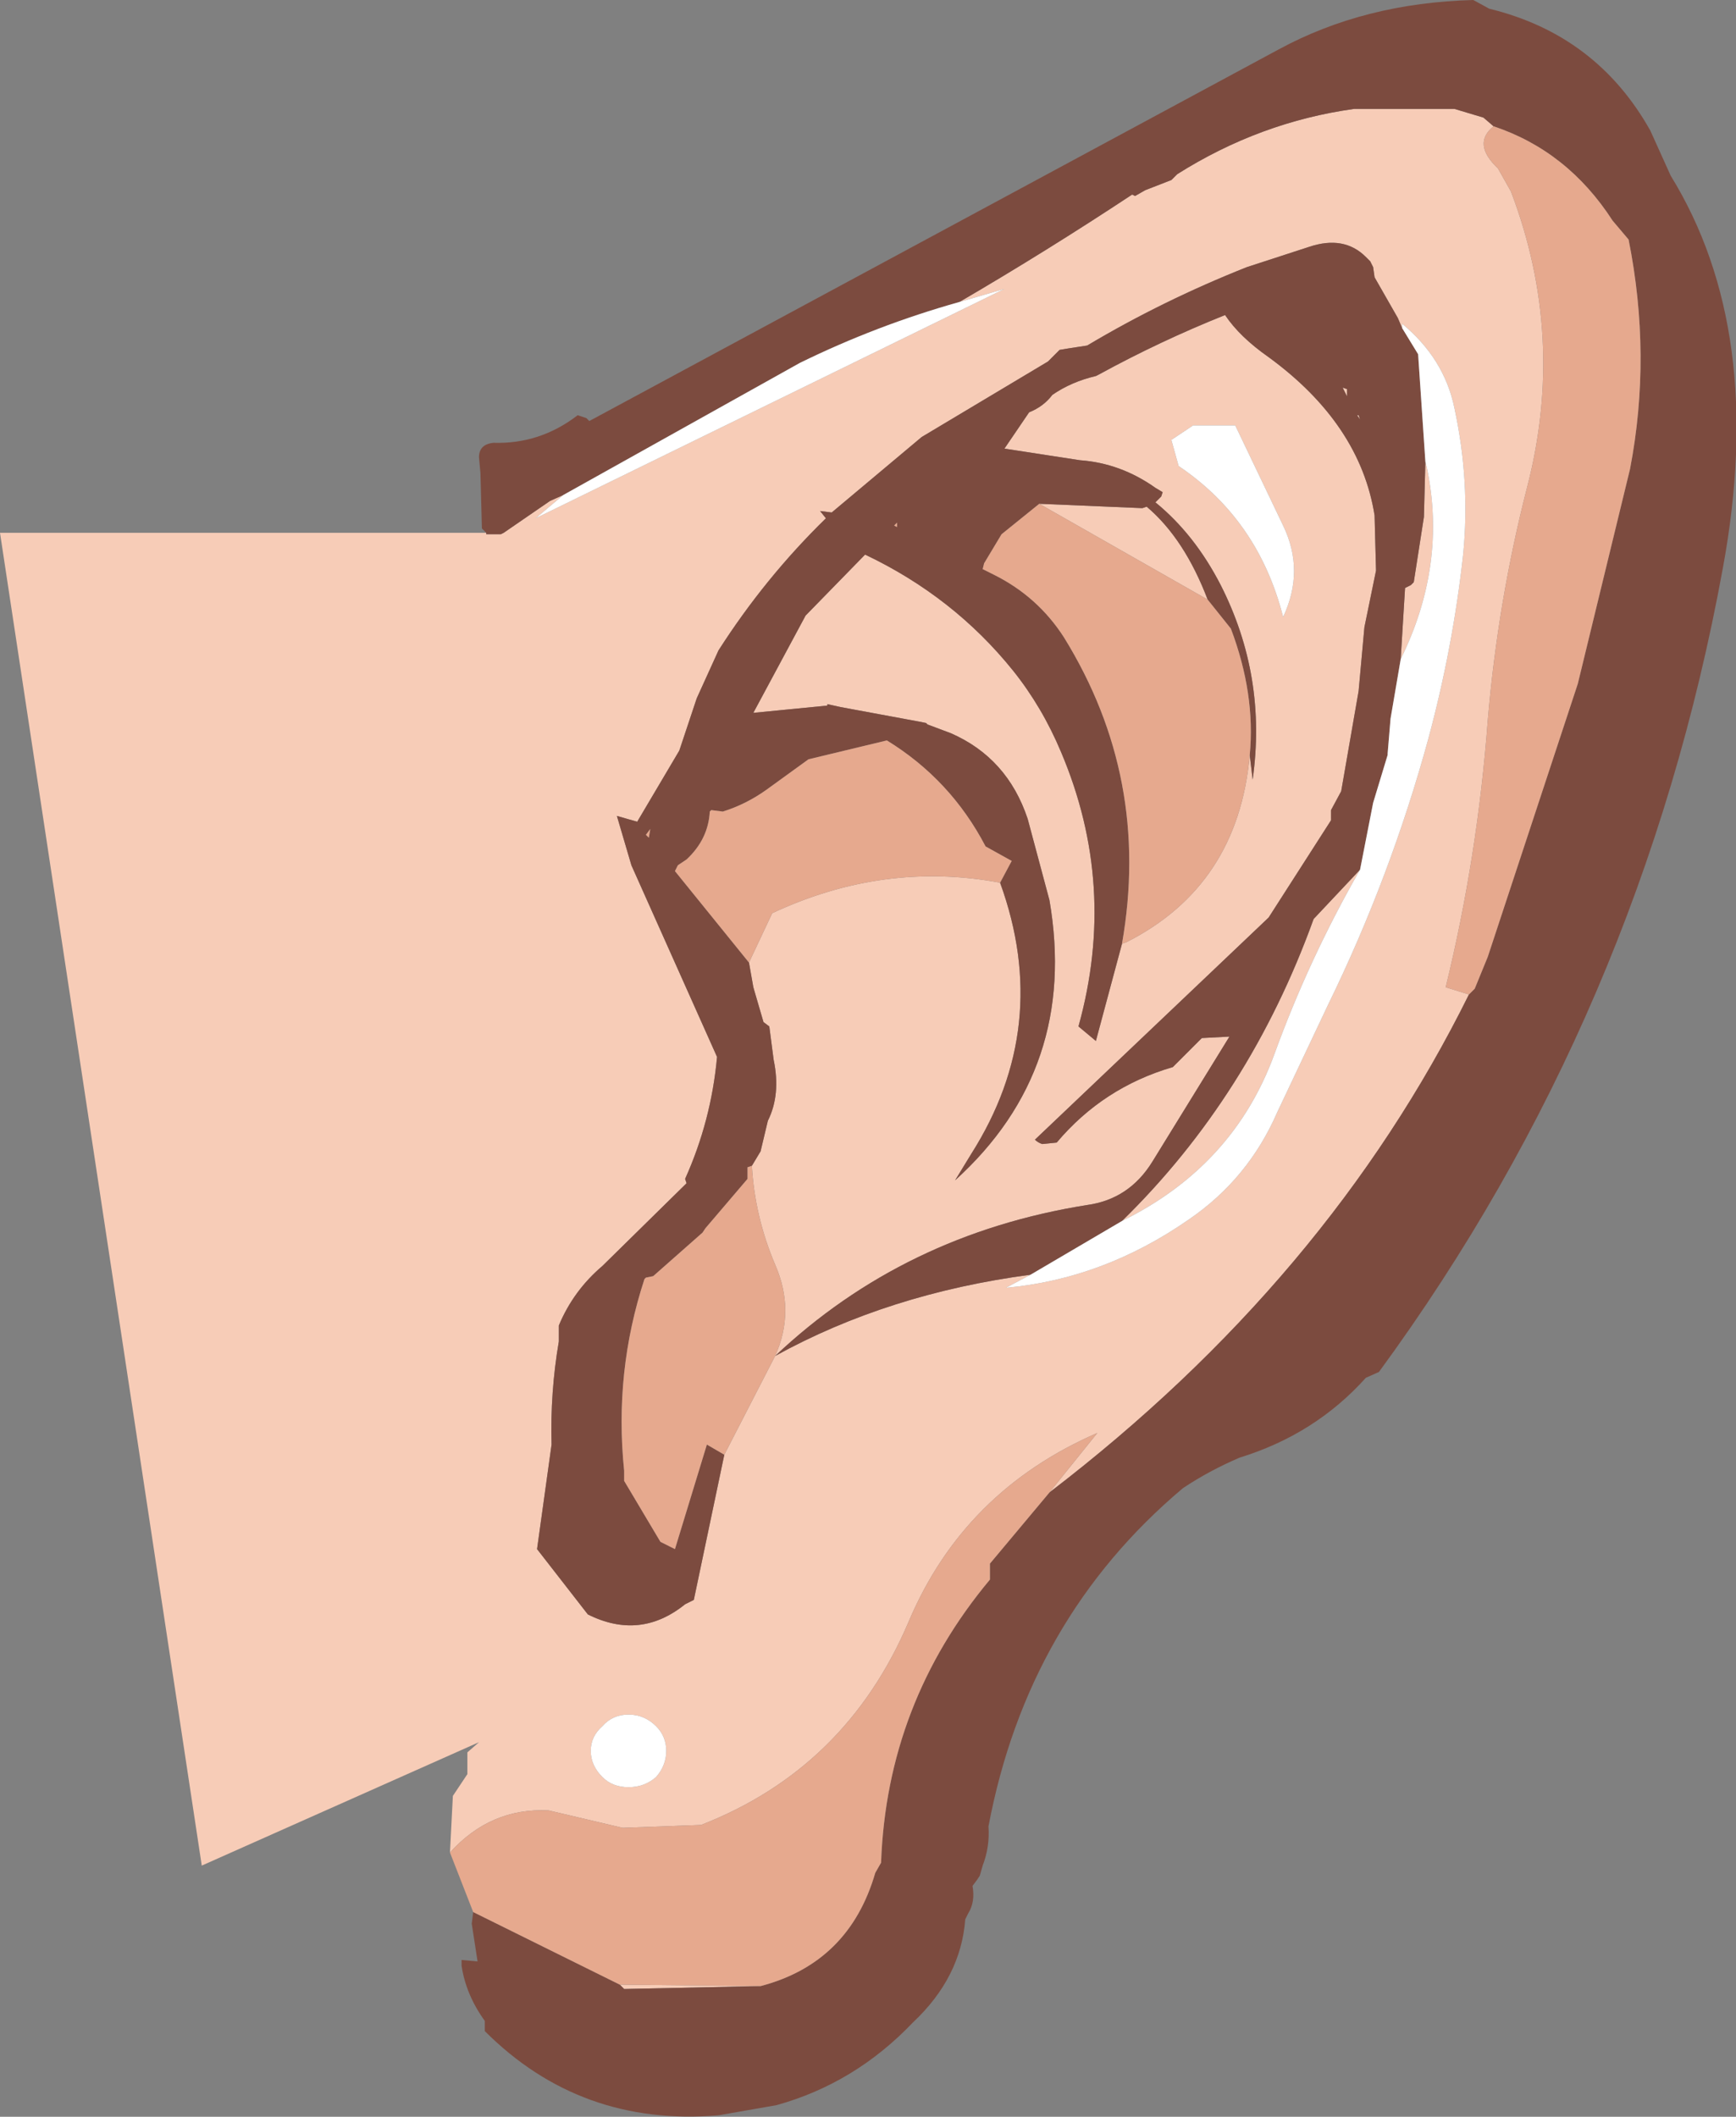
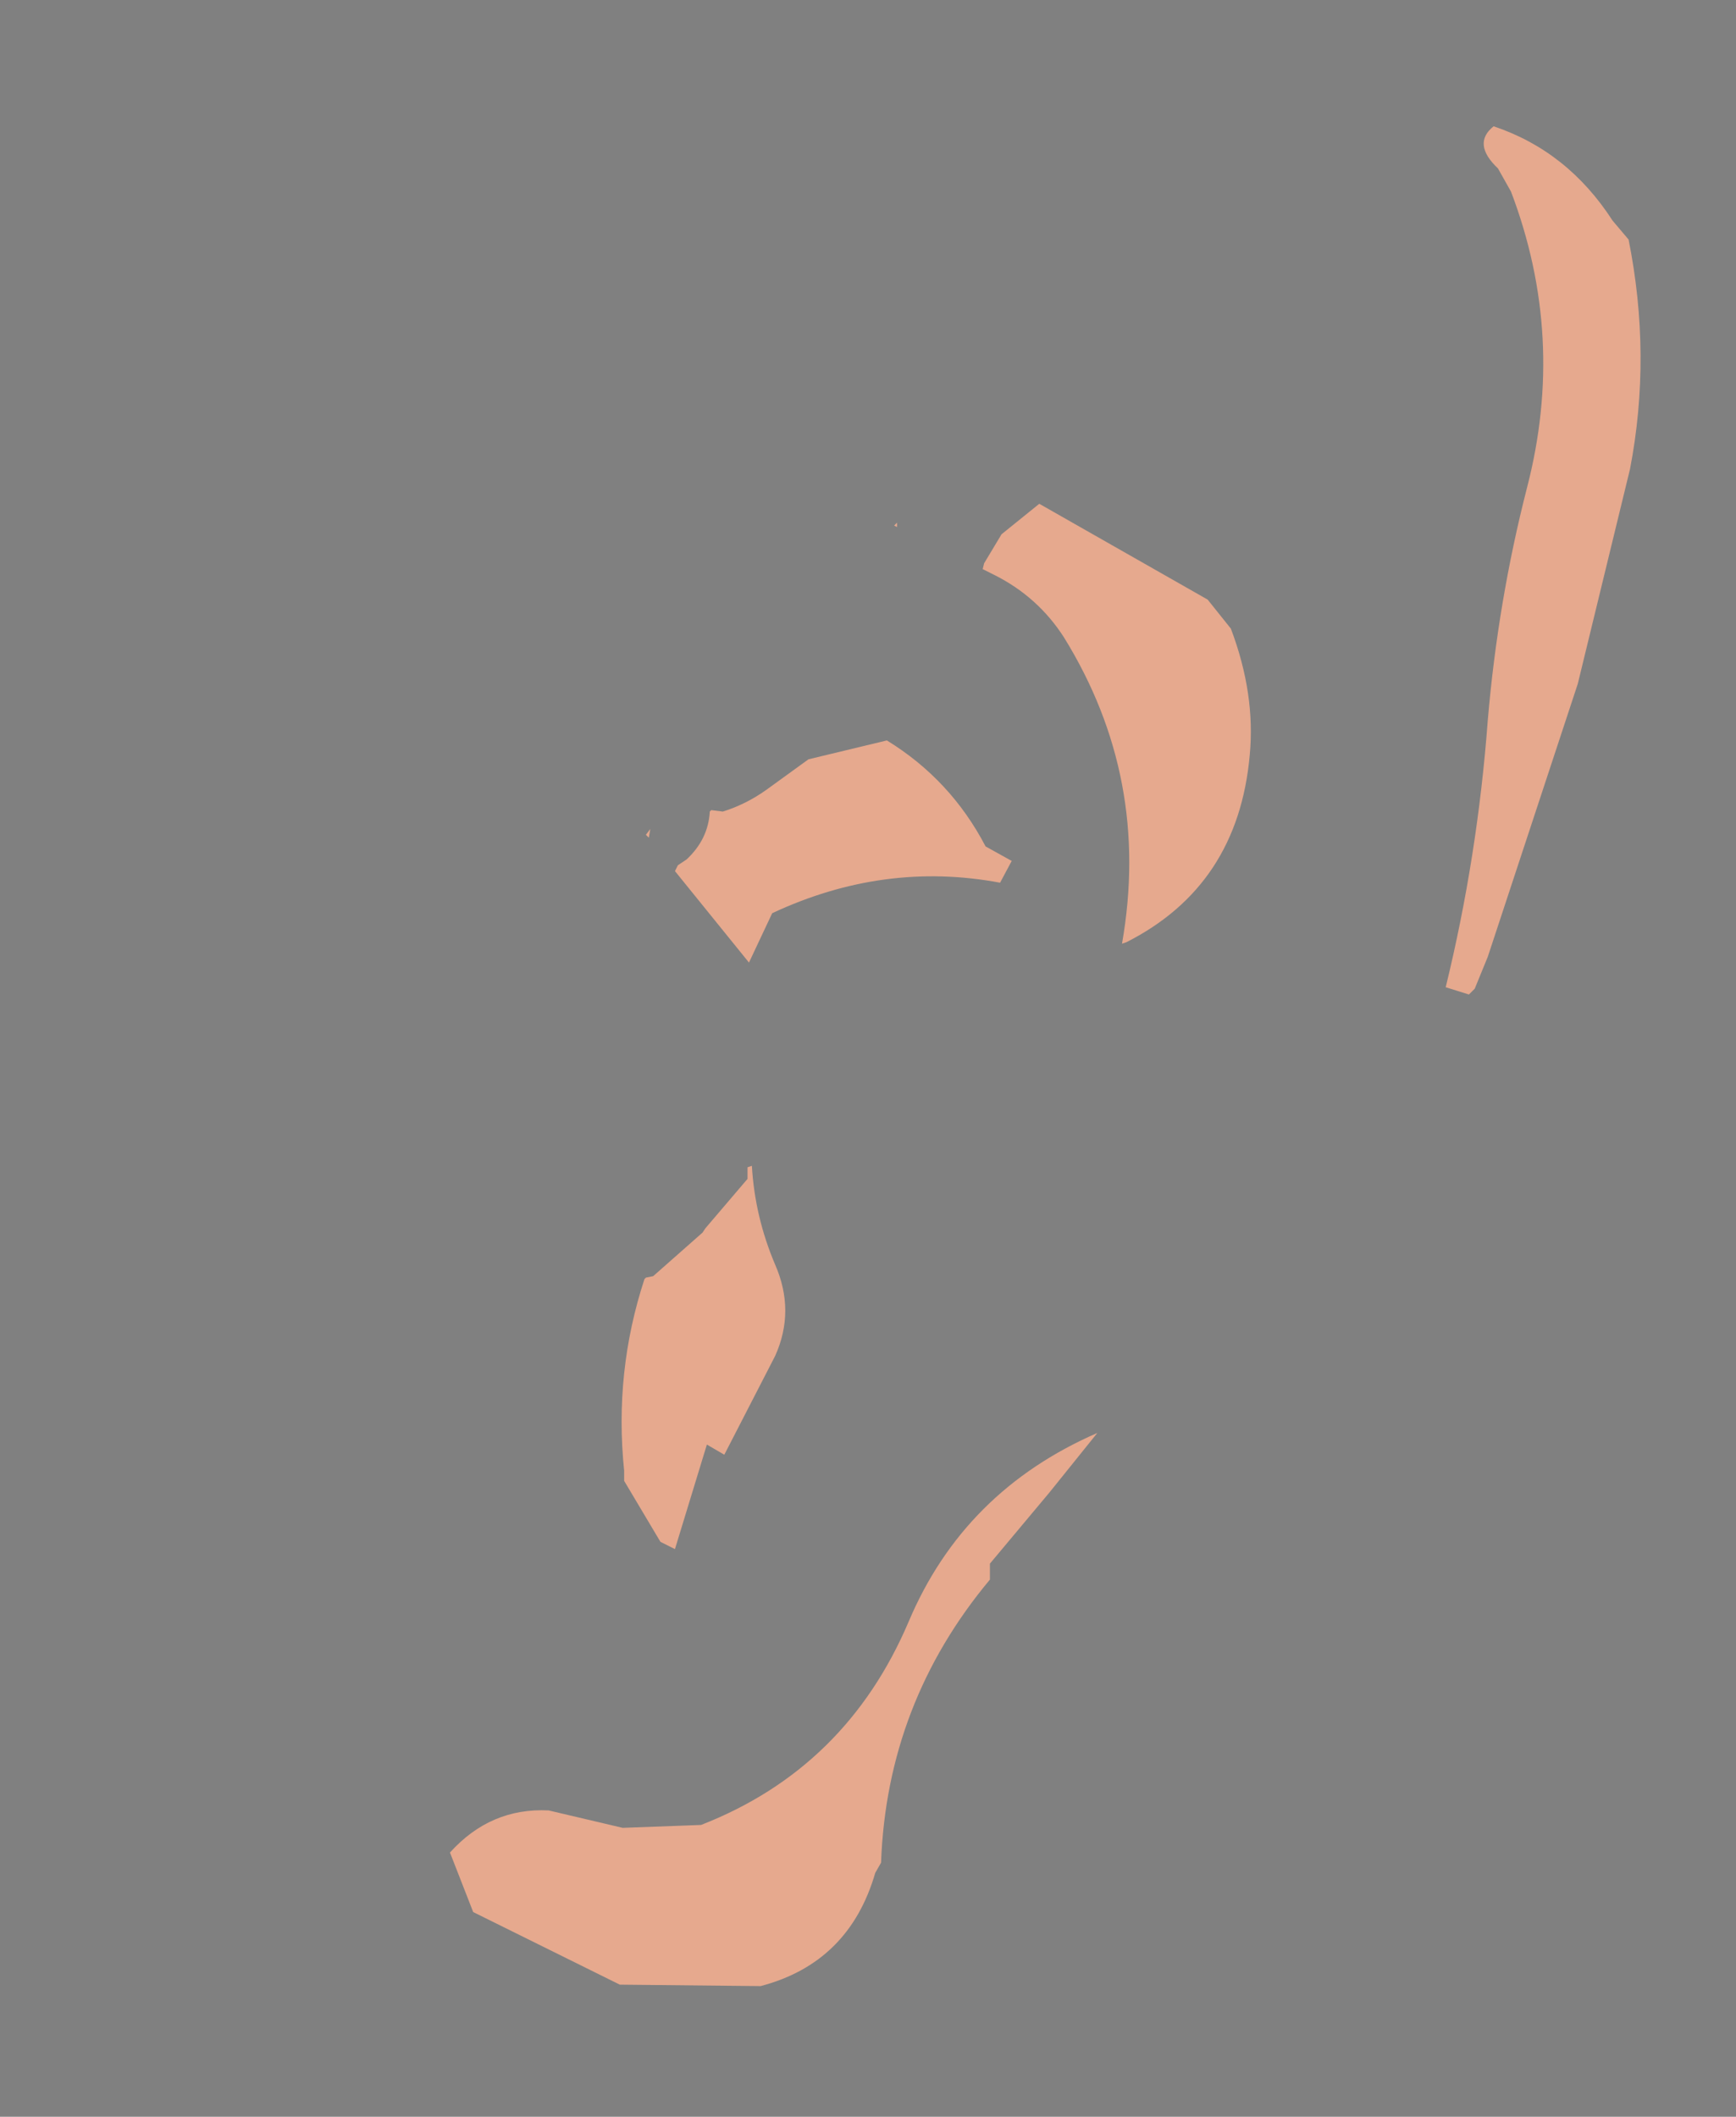
<svg xmlns="http://www.w3.org/2000/svg" height="72.9px" width="59.8px">
  <rect width="100%" height="100%" fill="#808080" stroke="none" />
  <g transform="matrix(1.0, 0.0, 0.0, 1.0, 37.45, 36.45)">
-     <path d="M-4.4 -26.05 Q-1.4 -27.8 1.55 -29.75 L1.65 -29.7 2.0 -29.9 2.9 -30.25 2.95 -30.3 3.1 -30.45 Q5.95 -32.25 9.2 -32.7 L12.65 -32.7 13.65 -32.4 14.0 -32.1 Q13.25 -31.5 14.15 -30.65 L14.6 -29.85 Q16.5 -24.85 15.15 -19.65 14.15 -15.75 13.8 -11.65 13.45 -6.95 12.35 -2.45 L13.15 -2.2 Q8.3 7.6 -1.3 14.95 L0.35 12.9 Q-4.25 14.9 -6.15 19.4 -8.3 24.45 -13.3 26.4 L-16.0 26.5 -18.55 25.9 Q-20.55 25.8 -21.95 27.35 L-21.85 25.4 -21.35 24.65 -21.35 23.9 -20.95 23.55 -30.5 27.8 -37.45 -18.1 -20.7 -18.1 -20.7 -18.05 -20.3 -18.05 -20.2 -18.05 -20.1 -18.1 -18.5 -19.2 -18.05 -19.4 -19.0 -18.6 -2.85 -26.5 -4.4 -26.05 M10.85 -25.15 L10.7 -25.5 9.9 -26.9 9.85 -27.25 9.75 -27.45 9.6 -27.6 Q8.85 -28.35 7.65 -27.95 L5.5 -27.25 Q2.6 -26.1 0.0 -24.55 L-0.65 -24.45 -0.95 -24.4 -1.35 -24.0 -5.7 -21.4 -8.8 -18.8 -9.2 -18.85 -9.0 -18.6 Q-11.1 -16.55 -12.7 -14.05 L-13.45 -12.4 -14.05 -10.6 -15.5 -8.15 -16.2 -8.35 -15.7 -6.65 -12.75 -0.05 Q-12.95 2.15 -13.85 4.15 L-13.8 4.3 -16.7 7.15 Q-17.7 8.0 -18.2 9.2 L-18.2 9.75 Q-18.5 11.5 -18.45 13.3 L-18.95 16.9 -17.2 19.15 Q-15.4 20.05 -13.85 18.8 L-13.55 18.65 -12.5 13.65 -10.75 10.25 Q-6.85 8.1 -1.95 7.45 L-2.8 7.9 Q0.55 7.6 3.5 5.55 5.55 4.15 6.55 1.85 L8.3 -1.85 Q10.45 -6.25 11.75 -11.0 12.6 -14.15 12.95 -17.35 13.2 -19.85 12.65 -22.4 12.3 -24.1 10.85 -25.3 L10.85 -25.15 M-11.55 3.7 L-11.25 3.2 -11.0 2.15 Q-10.55 1.25 -10.8 0.05 L-10.95 -1.1 -11.15 -1.25 -11.5 -2.45 -11.65 -3.3 -10.85 -5.0 Q-7.0 -6.8 -3.0 -6.05 -1.2 -1.1 -4.0 3.3 L-4.55 4.2 Q-0.3 0.35 -1.3 -5.45 L-2.05 -8.25 Q-2.75 -10.35 -4.7 -11.2 L-5.5 -11.5 -5.55 -11.55 -5.8 -11.6 -8.5 -12.1 -8.95 -12.2 -8.95 -12.15 -11.5 -11.9 -9.7 -15.25 -7.65 -17.35 Q-4.6 -15.9 -2.55 -13.35 -1.55 -12.1 -0.9 -10.55 1.05 -5.95 -0.3 -1.1 L0.3 -0.6 1.2 -3.95 1.35 -4.0 Q5.2 -5.95 5.6 -10.45 L5.7 -9.6 Q6.2 -13.15 4.6 -16.3 3.7 -18.05 2.35 -19.15 L2.55 -19.35 2.6 -19.5 2.35 -19.65 Q1.15 -20.5 -0.25 -20.6 L-2.85 -21.0 -2.0 -22.25 Q-1.5 -22.45 -1.2 -22.85 -0.55 -23.3 0.3 -23.5 L0.4 -23.55 Q2.5 -24.7 4.75 -25.6 5.25 -24.85 6.25 -24.15 9.4 -21.85 9.9 -18.7 L9.95 -16.8 9.55 -14.85 9.35 -12.65 8.75 -9.2 8.4 -8.55 8.4 -8.4 8.4 -8.2 6.25 -4.85 -1.8 2.8 Q-1.7 2.9 -1.55 2.95 L-1.05 2.9 Q0.55 1.0 2.95 0.3 L3.95 -0.7 4.9 -0.75 2.25 3.55 Q1.45 4.85 0.0 5.05 -6.3 6.05 -10.75 10.25 -10.05 8.7 -10.75 7.1 -11.45 5.45 -11.55 3.7 M-1.65 -19.1 L1.9 -18.95 2.05 -19.0 Q3.35 -17.9 4.15 -15.8 L-1.65 -19.1 M11.65 -20.55 L11.7 -20.35 Q12.4 -17.0 10.8 -13.75 L10.95 -16.2 11.15 -16.3 11.25 -16.4 11.6 -18.65 11.65 -20.55 M9.4 -6.5 Q7.65 -3.45 6.45 -0.15 5.05 3.7 1.2 5.6 5.6 1.3 7.8 -4.8 L9.4 -6.5 M8.95 -22.9 L8.95 -22.8 8.8 -23.1 8.95 -23.05 8.95 -22.9 M9.35 -22.15 L9.4 -22.0 9.3 -22.15 9.35 -22.15 M2.9 -21.3 L3.15 -20.4 Q5.9 -18.55 6.75 -15.2 7.5 -16.8 6.75 -18.35 L5.1 -21.8 3.65 -21.8 2.9 -21.3 M-17.1 23.85 Q-17.1 24.35 -16.7 24.75 -16.35 25.1 -15.8 25.1 -15.25 25.1 -14.85 24.75 -14.5 24.35 -14.5 23.85 -14.5 23.35 -14.85 23.0 -15.25 22.6 -15.8 22.6 -16.35 22.6 -16.7 23.0 -17.1 23.35 -17.1 23.85 M-16.1 31.9 L-11.25 31.95 -15.95 32.05 -16.1 31.9" fill="#f7ccb7" fill-rule="evenodd" stroke="none" />
-     <path d="M14.0 -32.1 L13.65 -32.4 12.65 -32.7 9.2 -32.7 Q5.95 -32.25 3.1 -30.45 L2.95 -30.3 2.9 -30.25 2.0 -29.9 1.65 -29.7 1.55 -29.75 Q-1.4 -27.8 -4.4 -26.05 -7.25 -25.25 -9.9 -23.95 L-18.05 -19.4 -18.5 -19.2 -20.1 -18.1 -20.2 -18.05 -20.3 -18.05 -20.7 -18.05 -20.7 -18.1 -20.85 -18.25 -20.9 -20.15 -20.95 -20.7 Q-20.95 -21.15 -20.45 -21.2 -18.85 -21.15 -17.55 -22.15 L-17.25 -22.05 -17.15 -21.95 6.6 -34.75 Q9.55 -36.35 13.3 -36.45 L13.85 -36.15 Q17.55 -35.25 19.4 -31.95 L20.1 -30.4 Q23.4 -25.05 21.9 -16.9 19.1 -1.55 10.05 10.8 L9.6 11.0 Q7.85 12.95 5.25 13.75 4.2 14.2 3.3 14.8 -2.05 19.3 -3.4 26.45 -3.35 27.15 -3.6 27.8 L-3.7 28.15 -3.8 28.3 -3.95 28.5 Q-3.85 29.05 -4.1 29.45 L-4.2 29.65 Q-4.35 31.65 -6.0 33.2 -8.0 35.3 -10.7 36.05 L-12.7 36.4 Q-17.45 36.8 -20.75 33.5 L-20.75 33.3 -20.75 33.15 Q-21.4 32.25 -21.55 31.25 L-21.55 31.05 -21.0 31.1 -21.2 29.8 -21.15 29.4 -16.1 31.9 -15.95 32.05 -11.25 31.95 Q-8.2 31.15 -7.3 28.05 L-7.1 27.7 Q-6.9 22.2 -3.35 17.95 L-3.35 17.4 -1.3 14.95 Q8.3 7.6 13.15 -2.2 L13.35 -2.4 13.8 -3.5 16.9 -12.9 18.7 -20.3 Q19.45 -24.2 18.65 -28.2 L18.1 -28.85 Q16.55 -31.25 14.0 -32.1 M-12.5 13.65 L-13.55 18.65 -13.85 18.8 Q-15.4 20.05 -17.2 19.15 L-18.95 16.9 -18.45 13.3 Q-18.5 11.5 -18.2 9.75 L-18.2 9.2 Q-17.7 8.0 -16.7 7.15 L-13.8 4.3 -13.85 4.15 Q-12.95 2.15 -12.75 -0.05 L-15.7 -6.65 -16.2 -8.35 -15.5 -8.15 -14.05 -10.6 -13.45 -12.4 -12.7 -14.05 Q-11.1 -16.55 -9.0 -18.6 L-9.2 -18.85 -8.8 -18.8 -5.7 -21.4 -1.35 -24.0 -0.95 -24.4 -0.65 -24.45 0.0 -24.55 Q2.6 -26.1 5.5 -27.25 L7.65 -27.95 Q8.85 -28.35 9.6 -27.6 L9.75 -27.45 9.85 -27.25 9.9 -26.9 10.7 -25.5 10.85 -25.15 11.4 -24.25 11.65 -20.55 11.6 -18.65 11.25 -16.4 11.15 -16.3 10.95 -16.2 10.8 -13.75 10.45 -11.7 10.35 -10.5 10.35 -10.45 9.85 -8.8 9.4 -6.5 7.8 -4.8 Q5.6 1.3 1.2 5.6 L-1.95 7.45 Q-6.85 8.1 -10.75 10.25 -6.3 6.05 0.0 5.05 1.45 4.85 2.25 3.55 L4.9 -0.75 3.95 -0.7 2.95 0.3 Q0.55 1.0 -1.05 2.9 L-1.55 2.95 Q-1.7 2.9 -1.8 2.8 L6.25 -4.85 8.4 -8.2 8.4 -8.4 8.4 -8.55 8.75 -9.2 9.35 -12.65 9.55 -14.85 9.95 -16.8 9.9 -18.7 Q9.4 -21.85 6.25 -24.15 5.25 -24.85 4.75 -25.6 2.5 -24.7 0.4 -23.55 L0.3 -23.5 Q-0.55 -23.3 -1.2 -22.85 -1.5 -22.45 -2.0 -22.25 L-2.85 -21.0 -0.25 -20.6 Q1.15 -20.5 2.35 -19.65 L2.6 -19.5 2.55 -19.35 2.35 -19.15 Q3.7 -18.05 4.6 -16.3 6.2 -13.15 5.7 -9.6 L5.6 -10.45 Q5.8 -12.55 4.95 -14.8 L4.15 -15.8 Q3.35 -17.9 2.05 -19.0 L1.9 -18.95 -1.65 -19.1 -2.95 -18.05 -3.55 -17.05 -3.6 -16.85 -3.2 -16.65 Q-1.7 -15.9 -0.8 -14.5 2.2 -9.65 1.2 -3.95 L0.3 -0.6 -0.3 -1.1 Q1.05 -5.95 -0.9 -10.55 -1.55 -12.1 -2.55 -13.35 -4.6 -15.9 -7.65 -17.35 L-9.7 -15.25 -11.5 -11.9 -8.95 -12.15 -8.95 -12.2 -8.5 -12.1 -5.8 -11.6 -5.55 -11.55 -5.5 -11.5 -4.7 -11.2 Q-2.75 -10.35 -2.05 -8.25 L-1.3 -5.45 Q-0.3 0.35 -4.55 4.2 L-4.0 3.3 Q-1.2 -1.1 -3.0 -6.05 L-2.6 -6.8 -3.5 -7.3 Q-4.7 -9.6 -6.9 -10.95 L-9.6 -10.3 -11.05 -9.25 Q-11.75 -8.75 -12.55 -8.5 L-12.95 -8.55 -13.0 -8.5 Q-13.05 -7.55 -13.8 -6.85 L-14.1 -6.65 -14.2 -6.45 -11.65 -3.3 -11.5 -2.45 -11.15 -1.25 -10.95 -1.1 -10.8 0.05 Q-10.55 1.25 -11.0 2.15 L-11.25 3.2 -11.55 3.7 -11.7 3.75 -11.7 3.95 -11.7 4.15 -13.15 5.85 -13.25 6.0 -14.95 7.5 -15.2 7.55 -15.25 7.6 Q-16.3 10.8 -15.95 14.2 L-15.95 14.55 -14.7 16.65 -14.4 16.8 -14.2 16.9 -13.1 13.3 -12.5 13.65 M9.35 -22.15 L9.3 -22.15 9.4 -22.0 9.35 -22.15 M8.95 -22.9 L8.95 -23.05 8.8 -23.1 8.95 -22.8 8.95 -22.9 M-6.65 -18.35 L-6.55 -18.3 -6.55 -18.45 -6.65 -18.35 M-15.1 -7.6 L-15.05 -7.9 -15.2 -7.7 -15.1 -7.6" fill="#7c4b3f" fill-rule="evenodd" stroke="none" />
    <path d="M-21.95 27.35 Q-20.55 25.8 -18.55 25.9 L-16.0 26.5 -13.3 26.4 Q-8.3 24.45 -6.15 19.4 -4.25 14.9 0.35 12.9 L-1.3 14.95 -3.35 17.4 -3.35 17.95 Q-6.9 22.2 -7.1 27.7 L-7.3 28.05 Q-8.2 31.15 -11.25 31.95 L-16.1 31.9 -21.15 29.4 -21.95 27.35 M13.15 -2.2 L12.35 -2.45 Q13.45 -6.95 13.8 -11.65 14.15 -15.75 15.15 -19.65 16.5 -24.85 14.6 -29.85 L14.15 -30.65 Q13.25 -31.5 14.0 -32.1 16.55 -31.25 18.1 -28.85 L18.65 -28.2 Q19.45 -24.2 18.7 -20.3 L16.9 -12.9 13.8 -3.5 13.35 -2.4 13.15 -2.2 M-10.75 10.25 L-12.5 13.65 -13.1 13.3 -14.2 16.9 -14.4 16.8 -14.7 16.65 -15.95 14.55 -15.95 14.2 Q-16.3 10.8 -15.25 7.6 L-15.2 7.55 -14.95 7.5 -13.25 6.0 -13.15 5.85 -11.7 4.15 -11.7 3.95 -11.7 3.75 -11.55 3.7 Q-11.45 5.45 -10.75 7.1 -10.05 8.7 -10.75 10.25 M-11.65 -3.3 L-14.2 -6.45 -14.1 -6.65 -13.8 -6.85 Q-13.05 -7.55 -13.0 -8.5 L-12.95 -8.55 -12.55 -8.5 Q-11.75 -8.75 -11.05 -9.25 L-9.6 -10.3 -6.9 -10.95 Q-4.7 -9.6 -3.5 -7.3 L-2.6 -6.8 -3.0 -6.05 Q-7.0 -6.8 -10.85 -5.0 L-11.65 -3.3 M1.2 -3.95 Q2.2 -9.65 -0.8 -14.5 -1.7 -15.9 -3.2 -16.65 L-3.6 -16.85 -3.55 -17.05 -2.95 -18.05 -1.65 -19.1 4.15 -15.8 4.95 -14.8 Q5.8 -12.55 5.6 -10.45 5.2 -5.95 1.35 -4.0 L1.2 -3.95 M-6.65 -18.35 L-6.55 -18.45 -6.55 -18.3 -6.65 -18.35 M-15.1 -7.6 L-15.2 -7.7 -15.05 -7.9 -15.1 -7.6" fill="#e6a98e" fill-rule="evenodd" stroke="none" />
-     <path d="M-4.4 -26.05 L-2.85 -26.5 -19.0 -18.6 -18.05 -19.4 -9.9 -23.95 Q-7.25 -25.25 -4.4 -26.05 M10.85 -25.15 L10.85 -25.3 Q12.3 -24.1 12.65 -22.4 13.2 -19.85 12.95 -17.35 12.6 -14.15 11.75 -11.0 10.45 -6.25 8.3 -1.85 L6.55 1.85 Q5.55 4.15 3.5 5.55 0.55 7.6 -2.8 7.9 L-1.95 7.45 1.2 5.6 Q5.05 3.7 6.45 -0.15 7.65 -3.45 9.4 -6.5 L9.85 -8.8 10.35 -10.45 10.35 -10.5 10.45 -11.7 10.8 -13.75 Q12.4 -17.0 11.7 -20.35 L11.65 -20.55 11.4 -24.25 10.85 -25.15 M2.9 -21.3 L3.65 -21.8 5.1 -21.8 6.75 -18.35 Q7.5 -16.8 6.75 -15.2 5.9 -18.55 3.15 -20.4 L2.9 -21.3 M-17.1 23.85 Q-17.1 23.35 -16.7 23.0 -16.35 22.6 -15.8 22.6 -15.25 22.6 -14.85 23.0 -14.5 23.35 -14.5 23.85 -14.5 24.35 -14.85 24.75 -15.25 25.1 -15.8 25.1 -16.35 25.1 -16.7 24.75 -17.1 24.35 -17.1 23.85" fill="#ffffff" fill-rule="evenodd" stroke="none" />
  </g>
</svg>